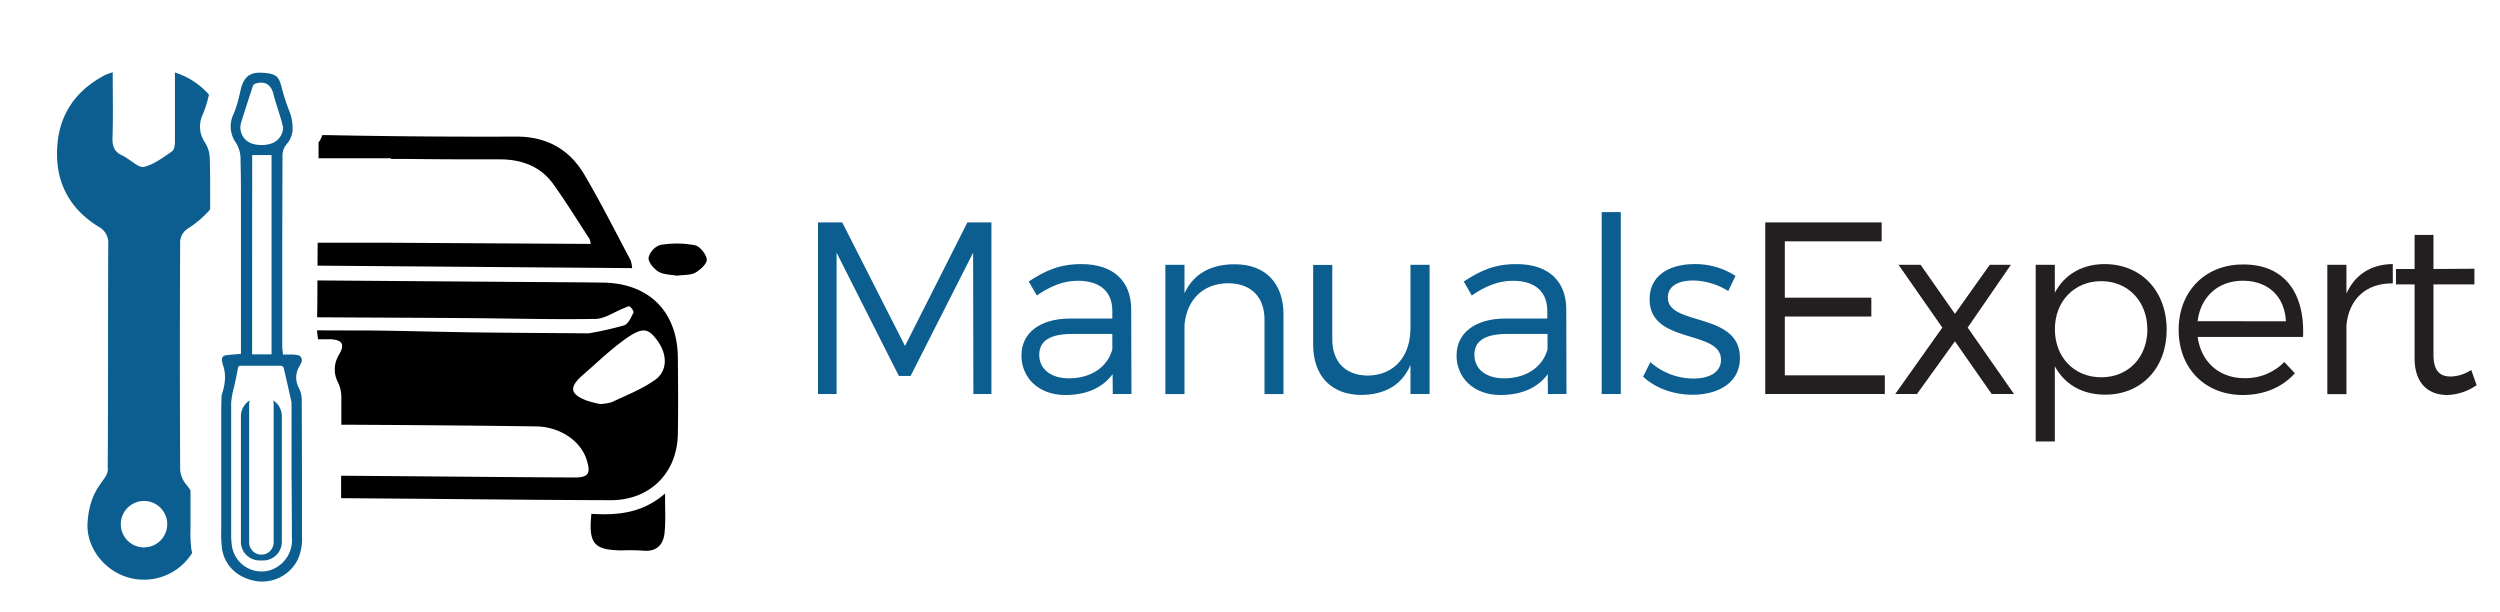
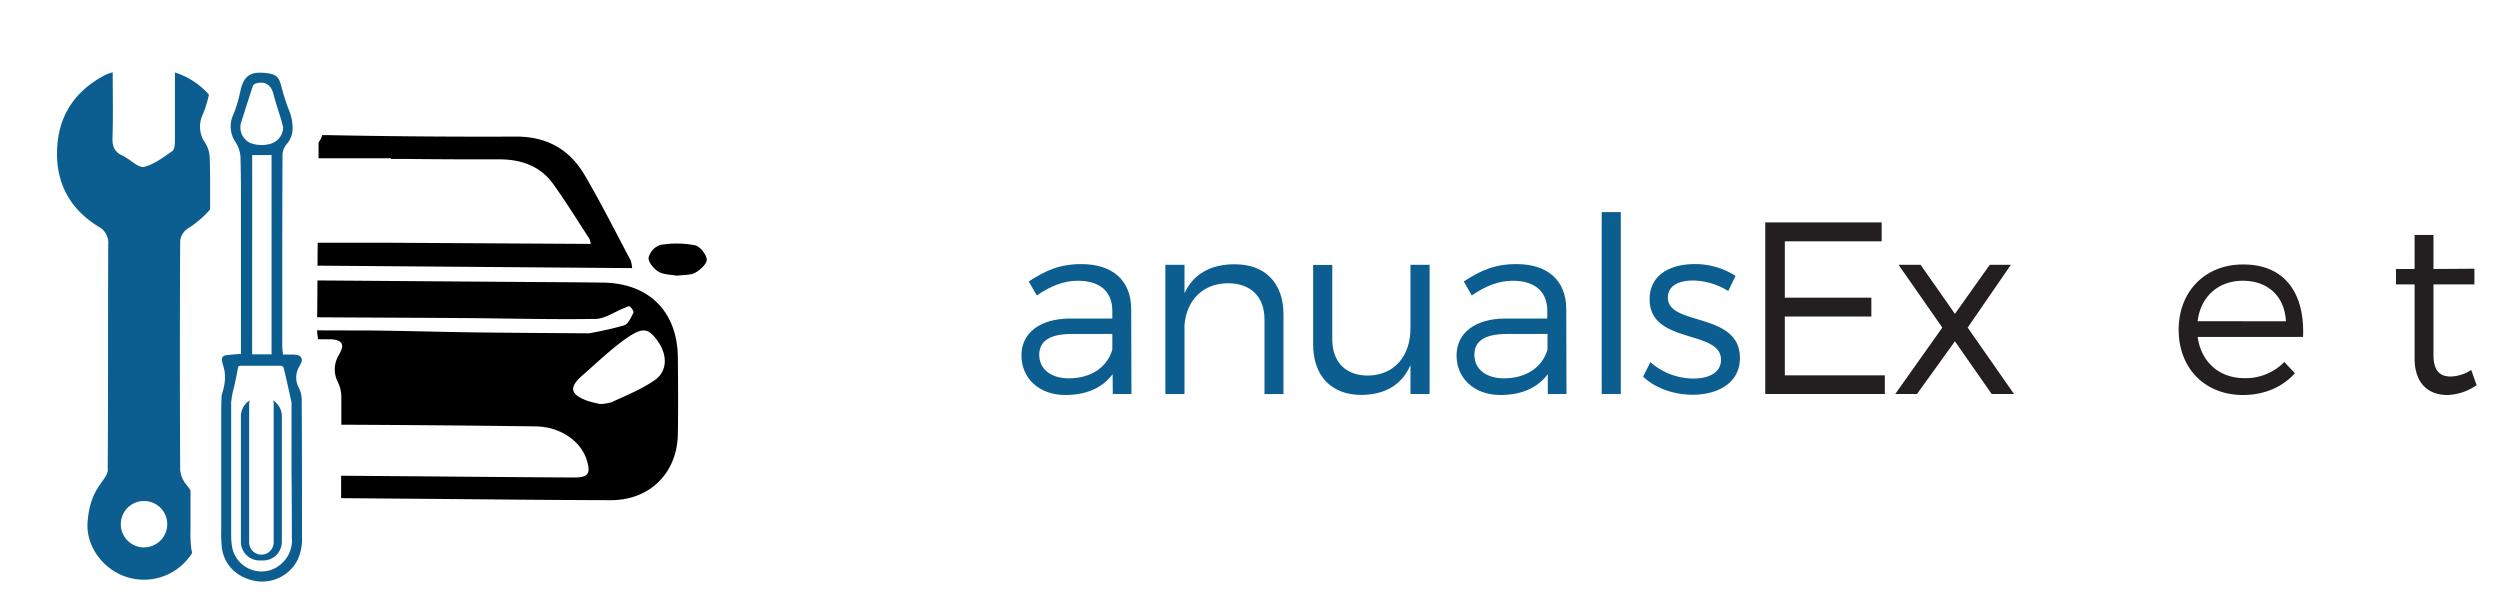
<svg xmlns="http://www.w3.org/2000/svg" id="Layer_1" data-name="Layer 1" viewBox="0 0 690 169">
  <defs>
    <style>.cls-1{fill:#0b5e8f;}.cls-2{fill:#231f20;}.cls-3{fill:none;}</style>
  </defs>
-   <path class="cls-1" d="M268.65,108.75l-.07-39-17.25,34h-3.25l-17.18-34v39h-5.14V61.39h6.7l17.32,34.1L267,61.39h6.63v47.36Z" />
  <path class="cls-1" d="M307.08,103.27c-2.84,3.85-7.37,5.75-13.05,5.75-7.38,0-12.11-4.74-12.11-10.9S286.85,88,295.24,87.91H307v-2.1c0-5.21-3.25-8.32-9.54-8.32-3.93,0-7.58,1.49-11.3,4.06l-2.23-3.86c4.6-3,8.46-4.8,14.54-4.8,8.8,0,13.67,4.67,13.74,12.31l.07,23.55h-5.15ZM307,96.43V92.17h-11.1c-5.95,0-9.07,1.83-9.07,5.75s3.18,6.5,8.19,6.5C301.06,104.42,305.66,101.37,307,96.43Z" />
  <path class="cls-1" d="M354.24,86.76v22H349V88.18c0-6.29-3.79-10-10.08-10-7,.06-11.37,4.66-12,11.43v19.15h-5.28V73.09h5.28v7.85c2.5-5.41,7.31-8,13.8-8C349.24,72.89,354.24,78.17,354.24,86.76Z" />
  <path class="cls-1" d="M394.57,108.75h-5.28v-8c-2.37,5.54-7.1,8.18-13.53,8.25-8.32,0-13.33-5.28-13.33-13.87v-22h5.28V93.66c0,6.29,3.72,10,9.88,10,7.37-.13,11.7-5.48,11.7-13.06V73.09h5.28Z" />
  <path class="cls-1" d="M427.18,103.27c-2.84,3.85-7.37,5.75-13.06,5.75-7.37,0-12.11-4.74-12.11-10.9S407,88,415.34,87.91h11.71v-2.1c0-5.21-3.25-8.32-9.54-8.32-3.93,0-7.58,1.49-11.3,4.06L404,77.69c4.61-3,8.46-4.8,14.55-4.8,8.8,0,13.67,4.67,13.74,12.31l.06,23.55h-5.14Zm-.07-6.84V92.17H416c-6,0-9.07,1.83-9.07,5.75s3.18,6.5,8.19,6.5C421.16,104.42,425.76,101.37,427.11,96.43Z" />
  <path class="cls-1" d="M442.07,108.75V58.54h5.27v50.21Z" />
  <path class="cls-1" d="M479,76.14l-2,4.19a18.81,18.81,0,0,0-9.67-2.91c-4,0-7,1.42-7,4.74,0,7.91,19.89,3.85,19.89,16.64,0,7-6.23,10.15-13.06,10.15-5.07,0-10.28-1.76-13.66-5l2-4a18.09,18.09,0,0,0,11.85,4.53c4.19,0,7.57-1.55,7.64-5.07.2-8.59-19.76-4.2-19.69-16.85,0-6.83,5.89-9.67,12.38-9.67A20.61,20.61,0,0,1,479,76.14Z" />
  <path class="cls-2" d="M492.61,66.6V82.16h23.88v5.21H492.61V103.6h27.6v5.15h-33V61.39h32.13V66.6Z" />
  <path class="cls-2" d="M549.17,73.09H555L543.08,90.41l12.79,18.34h-6.16L539.56,94.2l-10.48,14.55h-6l13-18.34L524,73.09h6.09l9.47,13.53Z" />
-   <path class="cls-2" d="M598,91c0,10.55-6.9,17.93-17,17.93-6.36,0-11.23-2.91-13.87-7.85v20.77h-5.28V73.09h5.28V80.8c2.64-5,7.51-7.91,13.73-7.91C591,72.89,598,80.33,598,91Zm-5.34-.14c0-7.64-5.28-13.26-12.72-13.26s-12.79,5.55-12.79,13.26,5.28,13.27,12.79,13.27S592.68,98.6,592.68,90.88Z" />
  <path class="cls-2" d="M635.64,93H606.55c1,7,6,11.37,12.92,11.37a14.88,14.88,0,0,0,11-4.47l2.91,3.12c-3.38,3.78-8.39,6-14.34,6-10.49,0-17.73-7.38-17.73-18S608.65,73,619,73C630.5,72.89,636.18,80.87,635.64,93Zm-4.73-4.33C630.57,81.82,626,77.49,619,77.49c-6.77,0-11.64,4.4-12.45,11.16Z" />
-   <path class="cls-2" d="M647.62,81c2.37-5.21,6.76-8.05,12.79-8.12v5.34c-7.51-.13-12.18,4.54-12.79,11.57v19h-5.28V73.09h5.28Z" />
  <path class="cls-2" d="M683.55,106.31a15,15,0,0,1-8.06,2.71c-5.21,0-9.06-3.11-9.06-10.15V78.5h-5.14V74.24h5.14v-9.4h5.21v9.4l11.3-.07V78.5h-11.3V97.92c0,4.33,1.69,6,4.74,6a10.76,10.76,0,0,0,5.68-1.82Z" />
  <path class="cls-1" d="M52.58,146q0-5.32,0-10.65a17,17,0,0,0-1.07-1.49,7.39,7.39,0,0,1-1.78-4.13q-.16-31.62,0-63.26a4.69,4.69,0,0,1,2-3.32A27.71,27.71,0,0,0,58,57.8V52.7c0-3.07,0-6.13-.12-9.19a8.23,8.23,0,0,0-1.38-4.28A7.71,7.71,0,0,1,56,31.54a33.09,33.09,0,0,0,1.67-5.43A21.06,21.06,0,0,0,48.28,20c0,6.38,0,12.68,0,19,0,.94-.15,2.31-.75,2.73-2.45,1.68-5,3.65-7.74,4.32-1.46.36-3.52-1.74-5.31-2.73a4,4,0,0,0-.59-.35c-2.18-.9-2.92-2.42-2.84-4.84.19-6,.06-11.93.06-18.18a16.66,16.66,0,0,0-1.91.66C21.36,24.64,16.6,31,15.85,39.79,15,49.5,18.71,57.35,27.16,62.54a5,5,0,0,1,2.71,4.9c-.09,20.52,0,41-.14,61.54.53,3.56-4.66,4.66-5.51,14.61-.78,6.87,4.07,13.48,10.61,15.62a15.67,15.67,0,0,0,17.9-6.13c.11-.16.21-.33.31-.49a11,11,0,0,1-.24-1.14A35.66,35.66,0,0,1,52.58,146Zm-12.83,5.09a6.41,6.41,0,1,1,6.41-6.41A6.41,6.41,0,0,1,39.75,151.07Z" />
  <path class="cls-1" d="M82.46,107a5.89,5.89,0,0,1,0-5.59,10.25,10.25,0,0,0,.65-1.28A1.4,1.4,0,0,0,82,98a6.47,6.47,0,0,0-1.24-.15c-.84,0-1.67,0-2.63,0a19.73,19.73,0,0,1-.23-2.08q0-8.94,0-17.89,0-17.4.07-34.79a4.79,4.79,0,0,1,1.15-3.3,6.62,6.62,0,0,0,1.62-3.73,12.64,12.64,0,0,0-1-5.68,59.07,59.07,0,0,1-2-6.21c-.68-2.8-1.36-3.67-4.19-4-3.68-.39-6.13.07-7.17,4.8-.08.37-.16.73-.25,1.09a32.15,32.15,0,0,1-1.67,5.43A7.71,7.71,0,0,0,65,39.23a8.23,8.23,0,0,1,1.38,4.28c.06,3.06.12,6.12.12,9.19v5.1q0,19.44,0,38.87v1c-1.41.12-2.73.2-4,.36-1,.13-1.39.65-1.21,1.68a6.42,6.42,0,0,0,.24,1c1,2.82.56,5.6-.36,8.38-.06,1.54-.11,3.09-.11,4.63q0,10.81,0,21.63,0,5.32,0,10.65a37,37,0,0,0,.21,5.47,11,11,0,0,0,.25,1.14c1.11,4.17,4.62,7.07,9.35,7.8a11,11,0,0,0,11.27-5.88,14.08,14.08,0,0,0,1.21-6.64c0-12.62,0-25.24-.08-37.85A7.51,7.51,0,0,0,82.46,107ZM66.6,33.66q.77-2.46,1.56-4.91t1.62-5a1.2,1.2,0,0,1,.69-.67c2.65-.81,4.35.26,5,2.9.62,2.39,1.43,4.73,2.14,7.09.2.68.35,1.38.53,2.06a4.77,4.77,0,0,1-3.58,4.58,8.69,8.69,0,0,1-2.47.32,9.47,9.47,0,0,1-2.4-.35A4.7,4.7,0,0,1,66.6,33.66Zm3,19.51V42.8h5.35v55H69.59m11,50.9a8.72,8.72,0,0,1-6.17,8.72A8.28,8.28,0,0,1,64,150.62a21.84,21.84,0,0,1-.2-3.13c0-12.14,0-24.27,0-36.41a23.25,23.25,0,0,1,.86-4.46c.34-1.67.73-3.33,1-5,.1-.54.33-.67.83-.67,3.69,0,7.37,0,11.06,0a1,1,0,0,1,.73.52c.76,3.19,1.48,6.4,2.18,9.61q0,9.61,0,19.24Q80.56,139.52,80.55,148.68Z" />
  <path class="cls-1" d="M75.37,110.5a3.22,3.22,0,0,1,.16,1v38.2a3.38,3.38,0,0,1-3.38,3.38h0a3.38,3.38,0,0,1-3.38-3.38v-38.2a3.52,3.52,0,0,1,.16-1,5.16,5.16,0,0,0-2.44,4.38v34.65a5.16,5.16,0,0,0,5.15,5.16h1a5.15,5.15,0,0,0,5.15-5.16V114.88A5.14,5.14,0,0,0,75.37,110.5Z" />
  <path class="cls-3" d="M172.84,93.44c-4.28,3-8.07,6.69-12,10.13s-3.49,5.3,1.29,7.07a30.7,30.7,0,0,0,3.55.89,12.38,12.38,0,0,0,3.26-.54c4-1.91,8.25-3.54,11.83-6.09s3.5-7.15.62-11C178.93,90.62,177.43,90.24,172.84,93.44Z" />
  <path d="M166.52,78c-8.81-.12-17.62-.14-26.43-.21L87.61,77.4q0,5.09-.08,10.17c13.55.09,27.1.12,40.65.22,12,.08,24.08.43,36.1.23,2.63,0,5.23-1.92,7.85-2.93.56-.22,1.38-.71,1.68-.5.53.37,1.22,1.42,1,1.77-.66,1.28-1.43,3.09-2.55,3.44A97.21,97.21,0,0,1,162.53,92c-11.47-.09-21.4-.13-31.32-.26-9.27-.12-18.54-.4-27.81-.51-5.29-.06-10.59,0-15.88-.06,0,.79.17,1.6.26,2.46,1.24,0,2.32,0,3.39,0a8.66,8.66,0,0,1,1.61.21c1.52.37,2,1.31,1.42,2.78a17,17,0,0,1-.84,1.65,7.58,7.58,0,0,0-.09,7.22,9.53,9.53,0,0,1,.94,3.86c0,2.62,0,5.25,0,7.87q26.82.11,53.63.46c6.75.09,12.42,4,14.07,9.19,1.23,3.85.5,4.94-3.5,4.92q-21.56-.13-43.1-.33l-21.16-.16c0,2.06,0,4.13,0,6.19l21.22.17v0c17.75.14,35.49.35,53.24.39,10.75,0,18.3-7.49,18.48-18.27.12-7,.06-14,0-21C187,86.08,179.22,78.21,166.52,78Zm14.22,26.88c-3.58,2.55-7.82,4.18-11.83,6.09a12.38,12.38,0,0,1-3.26.54,30.7,30.7,0,0,1-3.55-.89c-4.78-1.77-5.14-3.72-1.29-7.07s7.75-7.14,12-10.13c4.59-3.2,6.09-2.82,8.52.44C184.24,97.75,184.34,102.35,180.74,104.9Z" />
-   <path d="M163.23,141.81c-.85,8.25.71,10,8.34,10.1a56.22,56.22,0,0,1,5.81.06c3.58.41,5.58-1.4,6-4.59.41-3.47.14-7,.18-11.17C177.4,141.58,170.56,142.29,163.23,141.81Z" />
  <path d="M195.07,71.6c-.17-1.47-1.91-3.65-3.3-3.92a27.18,27.18,0,0,0-9.52-.08A5,5,0,0,0,179,71.14c-.09,1.26,1.5,3.11,2.83,3.89s3.43.77,5,1.06c1.86-.26,3.73-.09,5.09-.84S195.19,72.72,195.07,71.6Z" />
  <path d="M87.63,73.32l86.84.68a9.75,9.75,0,0,0-.39-2.1C169.88,64,165.87,56,161.37,48.34c-4.15-7.1-10.45-10.68-19-10.64q-26,.11-52.07-.41c-.47,0-.93,0-1.38,0a5.15,5.15,0,0,1-1,2c0,1.46,0,2.93,0,4.4h20v.17l3.33,0q13.3.15,26.61.12c6.67,0,11.6,2.29,14.86,6.85,3.54,4.95,6.69,10.08,10,15.14a5.05,5.05,0,0,1,.31,1.35L107.93,67H87.68v.24C87.66,69.25,87.65,71.28,87.63,73.32Z" />
</svg>